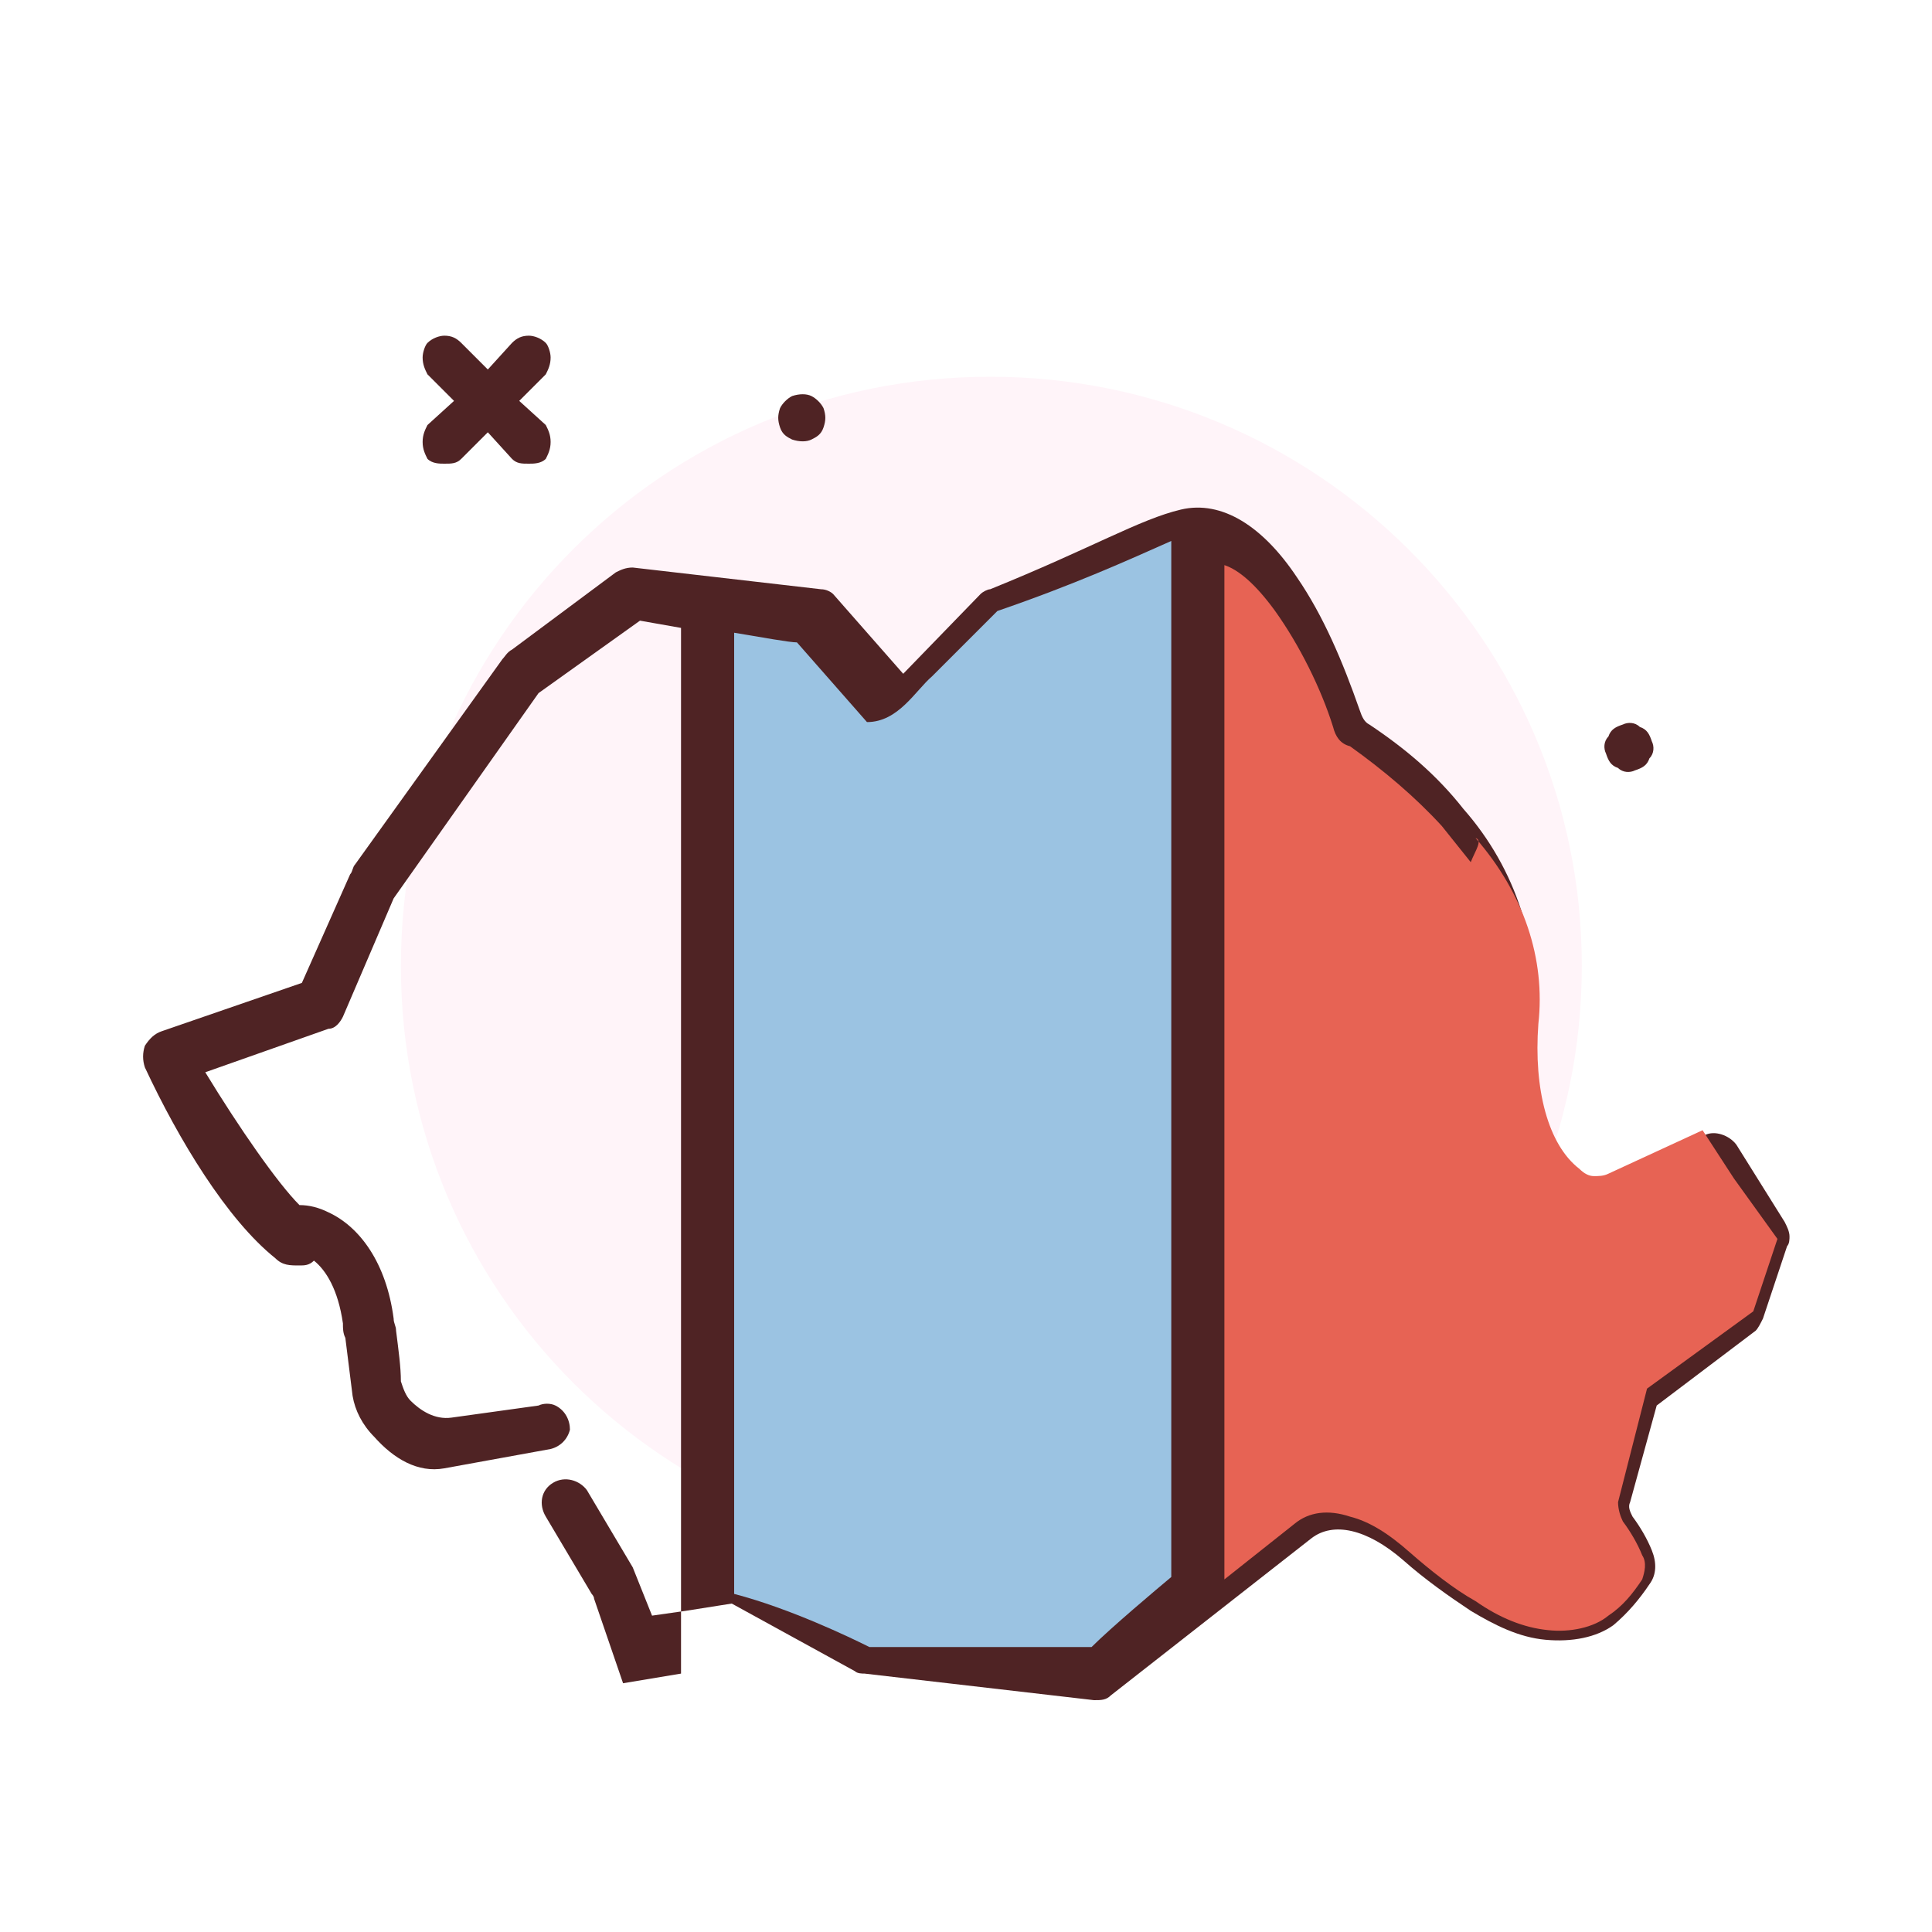
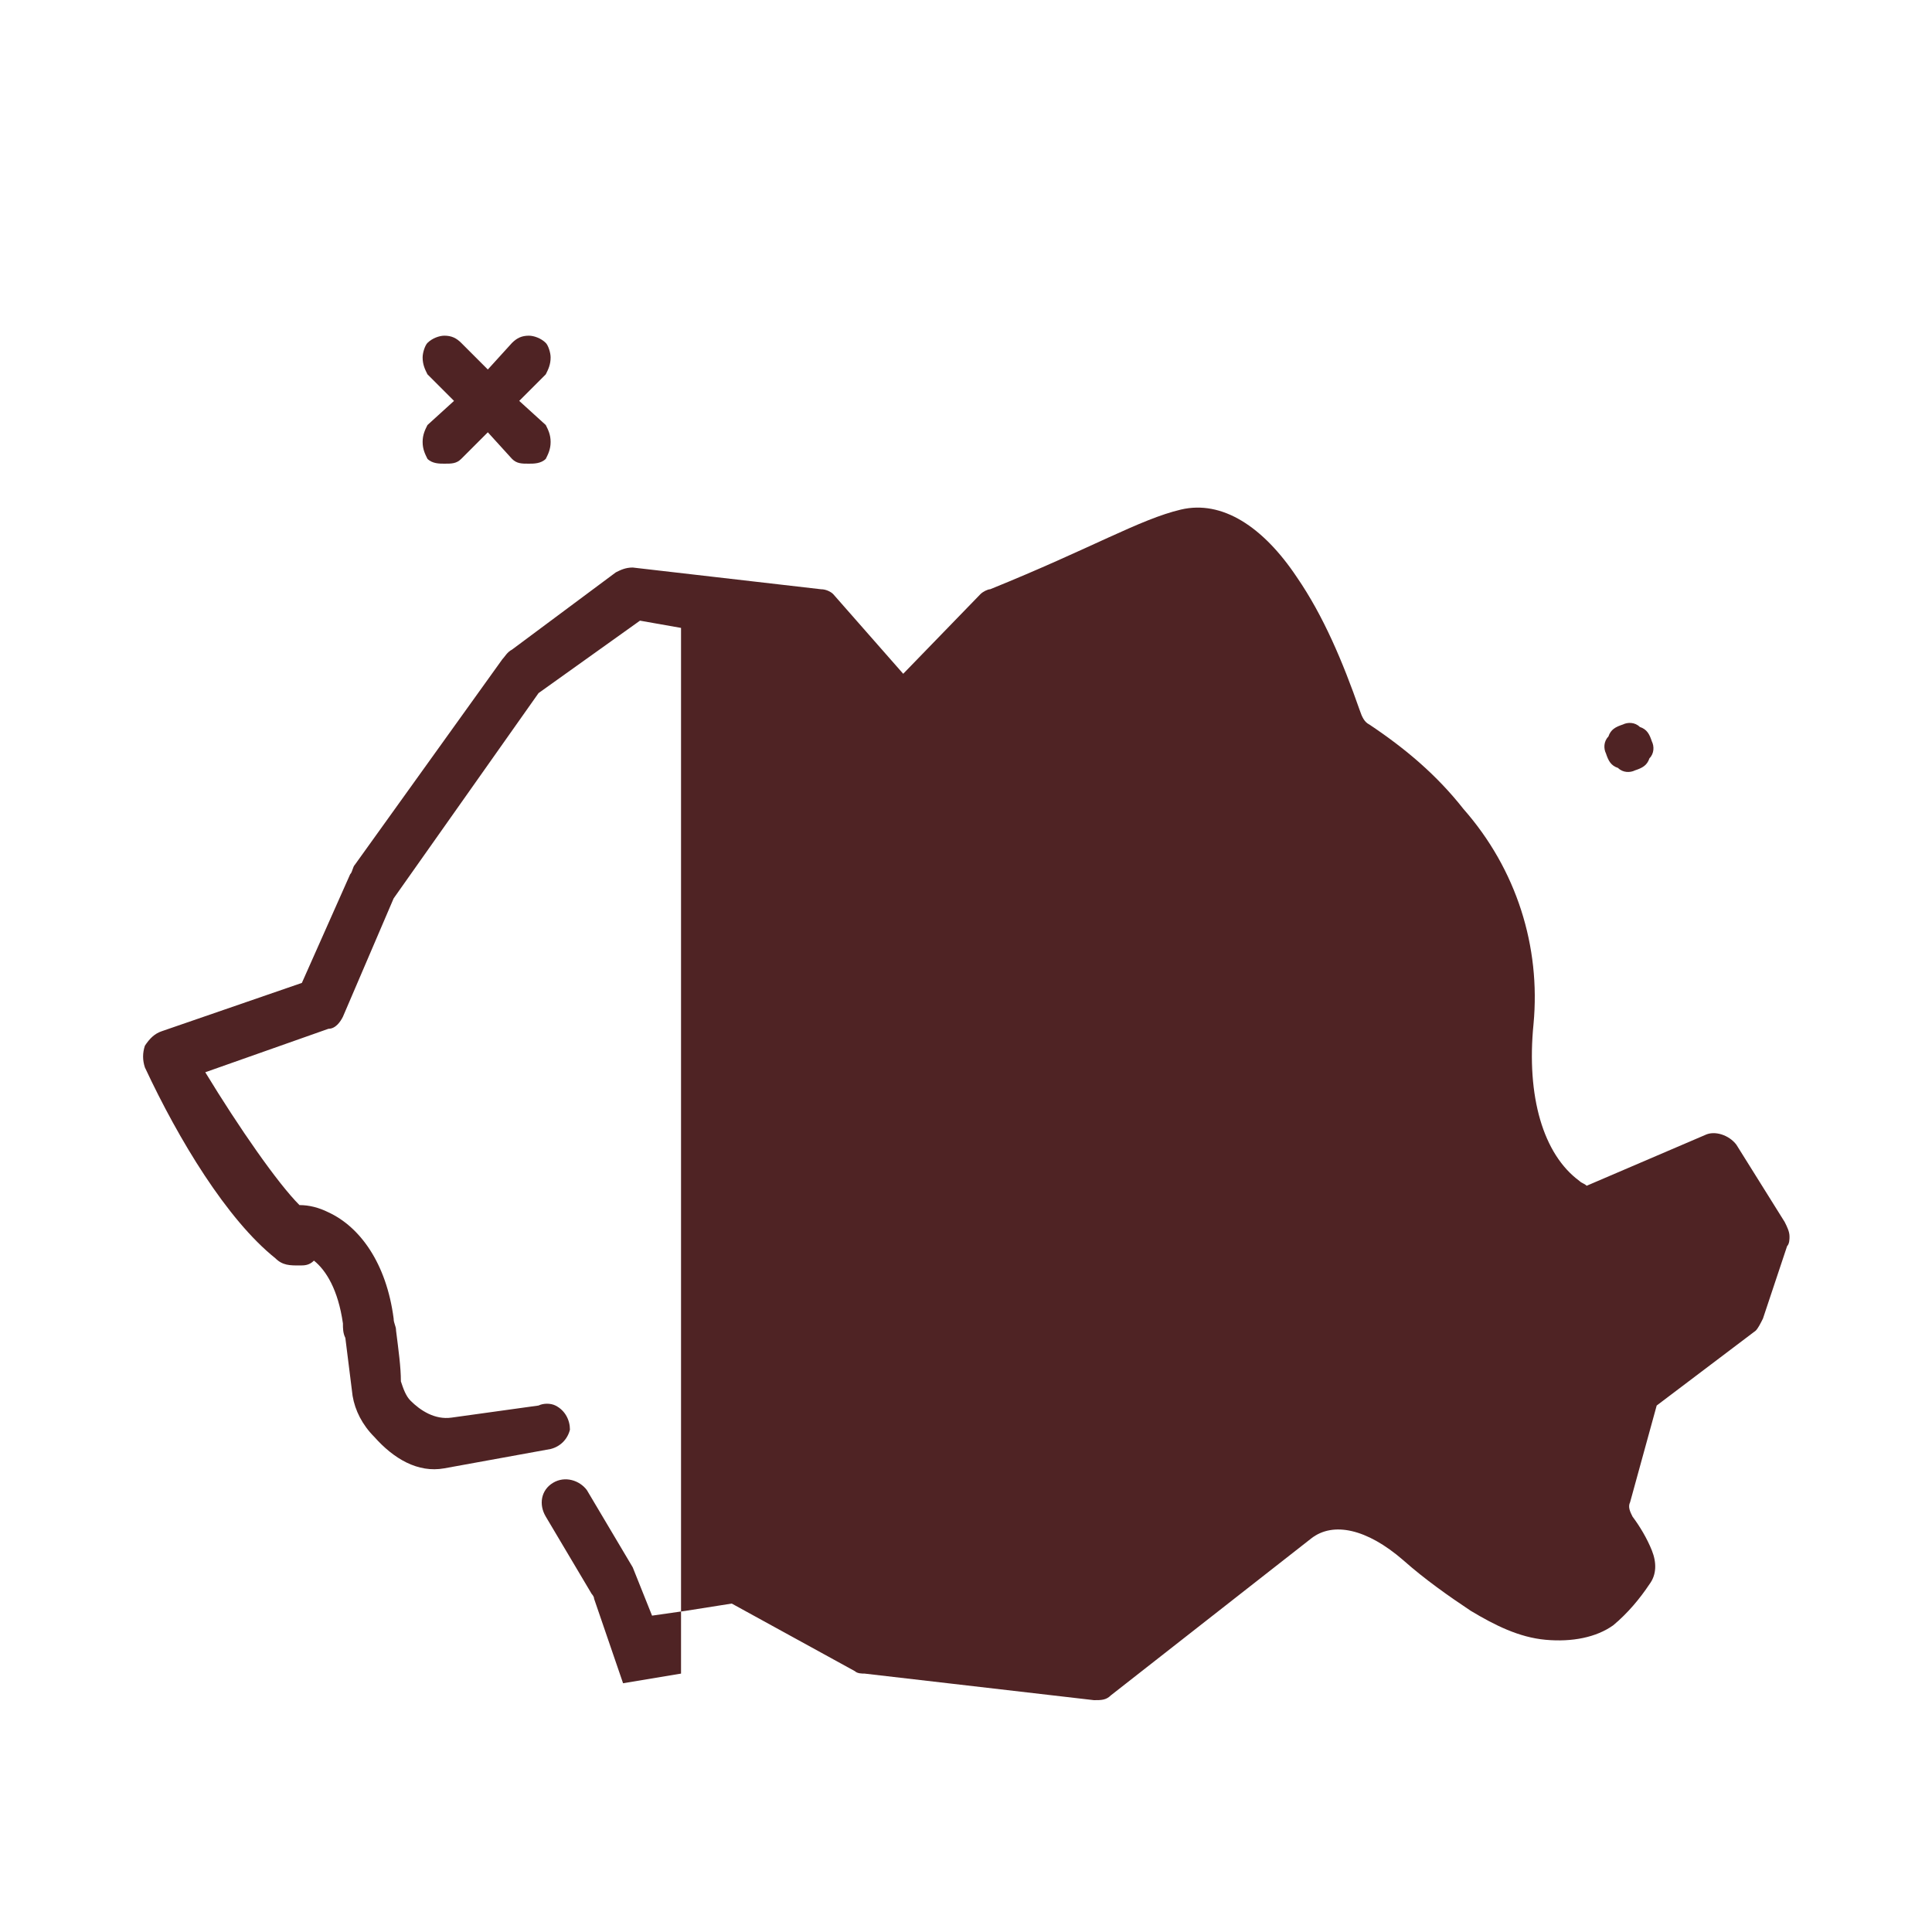
<svg xmlns="http://www.w3.org/2000/svg" width="800pt" height="800pt" viewBox="0 0 800 800" version="1.1">
  <defs />
  <path fill-rule="evenodd" fill="#ffffff" d="M0,0 L800,0 L800,800 L0,800 L0,0 Z" />
-   <path fill-rule="evenodd" fill="#fff4f9" d="M655,400 C655,535 545,644 410,644 C275,644 166,535 166,400 C166,265 275,156 410,156 C545,156 655,265 655,400 Z" />
  <path fill-rule="evenodd" fill="#4f2324" d="M666,305 C664,307 664,310 665,312 C666,315 667,317 670,318 C672,320 675,320 677,319 C680,318 682,317 683,314 C685,312 685,309 684,307 C683,304 682,302 679,301 C677,299 674,299 672,300 C669,301 667,302 666,305" />
-   <path fill-rule="evenodd" fill="#4f2324" d="M328,164 C326,165 324,167 323,169 C322,172 322,174 323,177 C324,180 326,181 328,182 C331,183 334,183 336,182 C338,181 340,180 341,177 C342,174 342,172 341,169 C340,167 338,165 336,164 C334,163 331,163 328,164" />
  <path fill-rule="evenodd" fill="#4f2324" d="M226,142 C224,140 221,139 219,139 C216,139 214,140 212,142 L202,153 L191,142 C189,140 187,139 184,139 C182,139 179,140 177,142 C176,143 175,146 175,148 C175,151 176,153 177,155 L188,166 L177,176 C176,178 175,180 175,183 C175,186 176,188 177,190 C179,192 182,192 184,192 C187,192 189,192 191,190 L202,179 L212,190 C214,192 216,192 219,192 C221,192 224,192 226,190 C227,188 228,186 228,183 C228,180 227,178 226,176 L215,166 L226,155 C227,153 228,151 228,148 C228,146 227,143 226,142" />
  <path fill-rule="evenodd" fill="#4f2324" d="M741,512 C741,510 740,508 739,506 L719,474 C716,470 710,468 706,470 L657,491 C656,490 655,490 654,489 C639,478 632,454 635,424 C638,392 628,360 606,335 C595,321 582,310 567,300 C565,299 564,297 563,294 C556,274 548,255 537,239 C523,218 506,207 489,211 C472,215 452,227 410,244 C409,244 407,245 406,246 L374,279 L345,246 C344,245 342,244 340,244 L262,235 C259,235 257,236 255,237 L212,269 C210,270 209,272 208,273 L147,358 C146,359 146,361 145,362 L125,407 L67,427 C64,428 62,430 60,433 C59,436 59,439 60,442 C74,472 94,505 114,521 C117,524 120,524 124,524 C126,524 128,524 130,522 C135,526 140,534 142,548 C142,550 142,552 143,554 C144,562 145,570 146,578 C147,584 150,590 155,595 C163,604 173,610 184,608 L228,600 C232,599 235,596 236,592 C236,588 234,584 230,582 C228,581 225,581 223,582 L187,587 C180,588 174,584 170,580 C168,578 167,575 166,572 C166,566 165,559 164,551 C164,549 163,548 163,546 C160,523 149,508 136,502 C132,500 128,499 124,499 C115,490 99,467 85,444 L136,426 C139,426 141,423 142,421 L163,372 L223,287 L265,257 L282,260 L282,693 L258,697 L246,662 C246,661 245,660 245,660 L226,628 C223,623 224,617 229,614 C234,611 240,613 243,617 L262,649 L270,669 L284,667 L284,667 L303,664 L354,692 C355,693 357,693 358,693 L453,704 C456,704 458,704 460,702 L543,637 C552,630 566,633 581,646 C590,654 600,661 609,667 C619,673 629,678 640,679 C651,680 661,678 668,673 C674,668 679,662 683,656 C686,652 686,647 684,642 C682,637 679,632 676,628 C675,626 674,624 675,622 L686,582 L727,551 C728,550 729,548 730,546 L740,516 C741,515 741,513 741,512 Z" />
-   <path fill-rule="evenodd" fill="#e76354" d="M611,347 C631,370 640,397 637,424 C635,451 641,474 654,484 C656,486 658,487 660,487 C662,487 664,487 666,486 L705,468 L718,488 L736,513 L726,543 L682,575 L670,622 C670,625 671,628 672,630 C675,634 678,639 680,644 C682,647 681,651 680,654 C676,660 672,665 666,669 C660,674 650,676 641,675 C631,674 621,670 611,663 C602,658 592,650 584,643 C575,635 567,630 559,628 C550,625 542,626 536,631 L507,654 L507,234 C513,236 520,242 528,253 C538,267 547,285 552,301 C553,305 555,308 559,309 C573,319 586,330 597,342 C601,347 605,352 609,357 C611,352 614,348 611,347 Z" />
-   <path fill-rule="evenodd" fill="#9bc3e2" d="M359,299 C372,299 379,286 386,280 C388,278 413,253 413,253 C445,242 467,232 485,224 L485,653 C479,658 460,674 452,682 L360,682 C352,678 327,666 304,660 L304,262 C316,264 327,266 330,266 L359,299 Z" />
</svg>